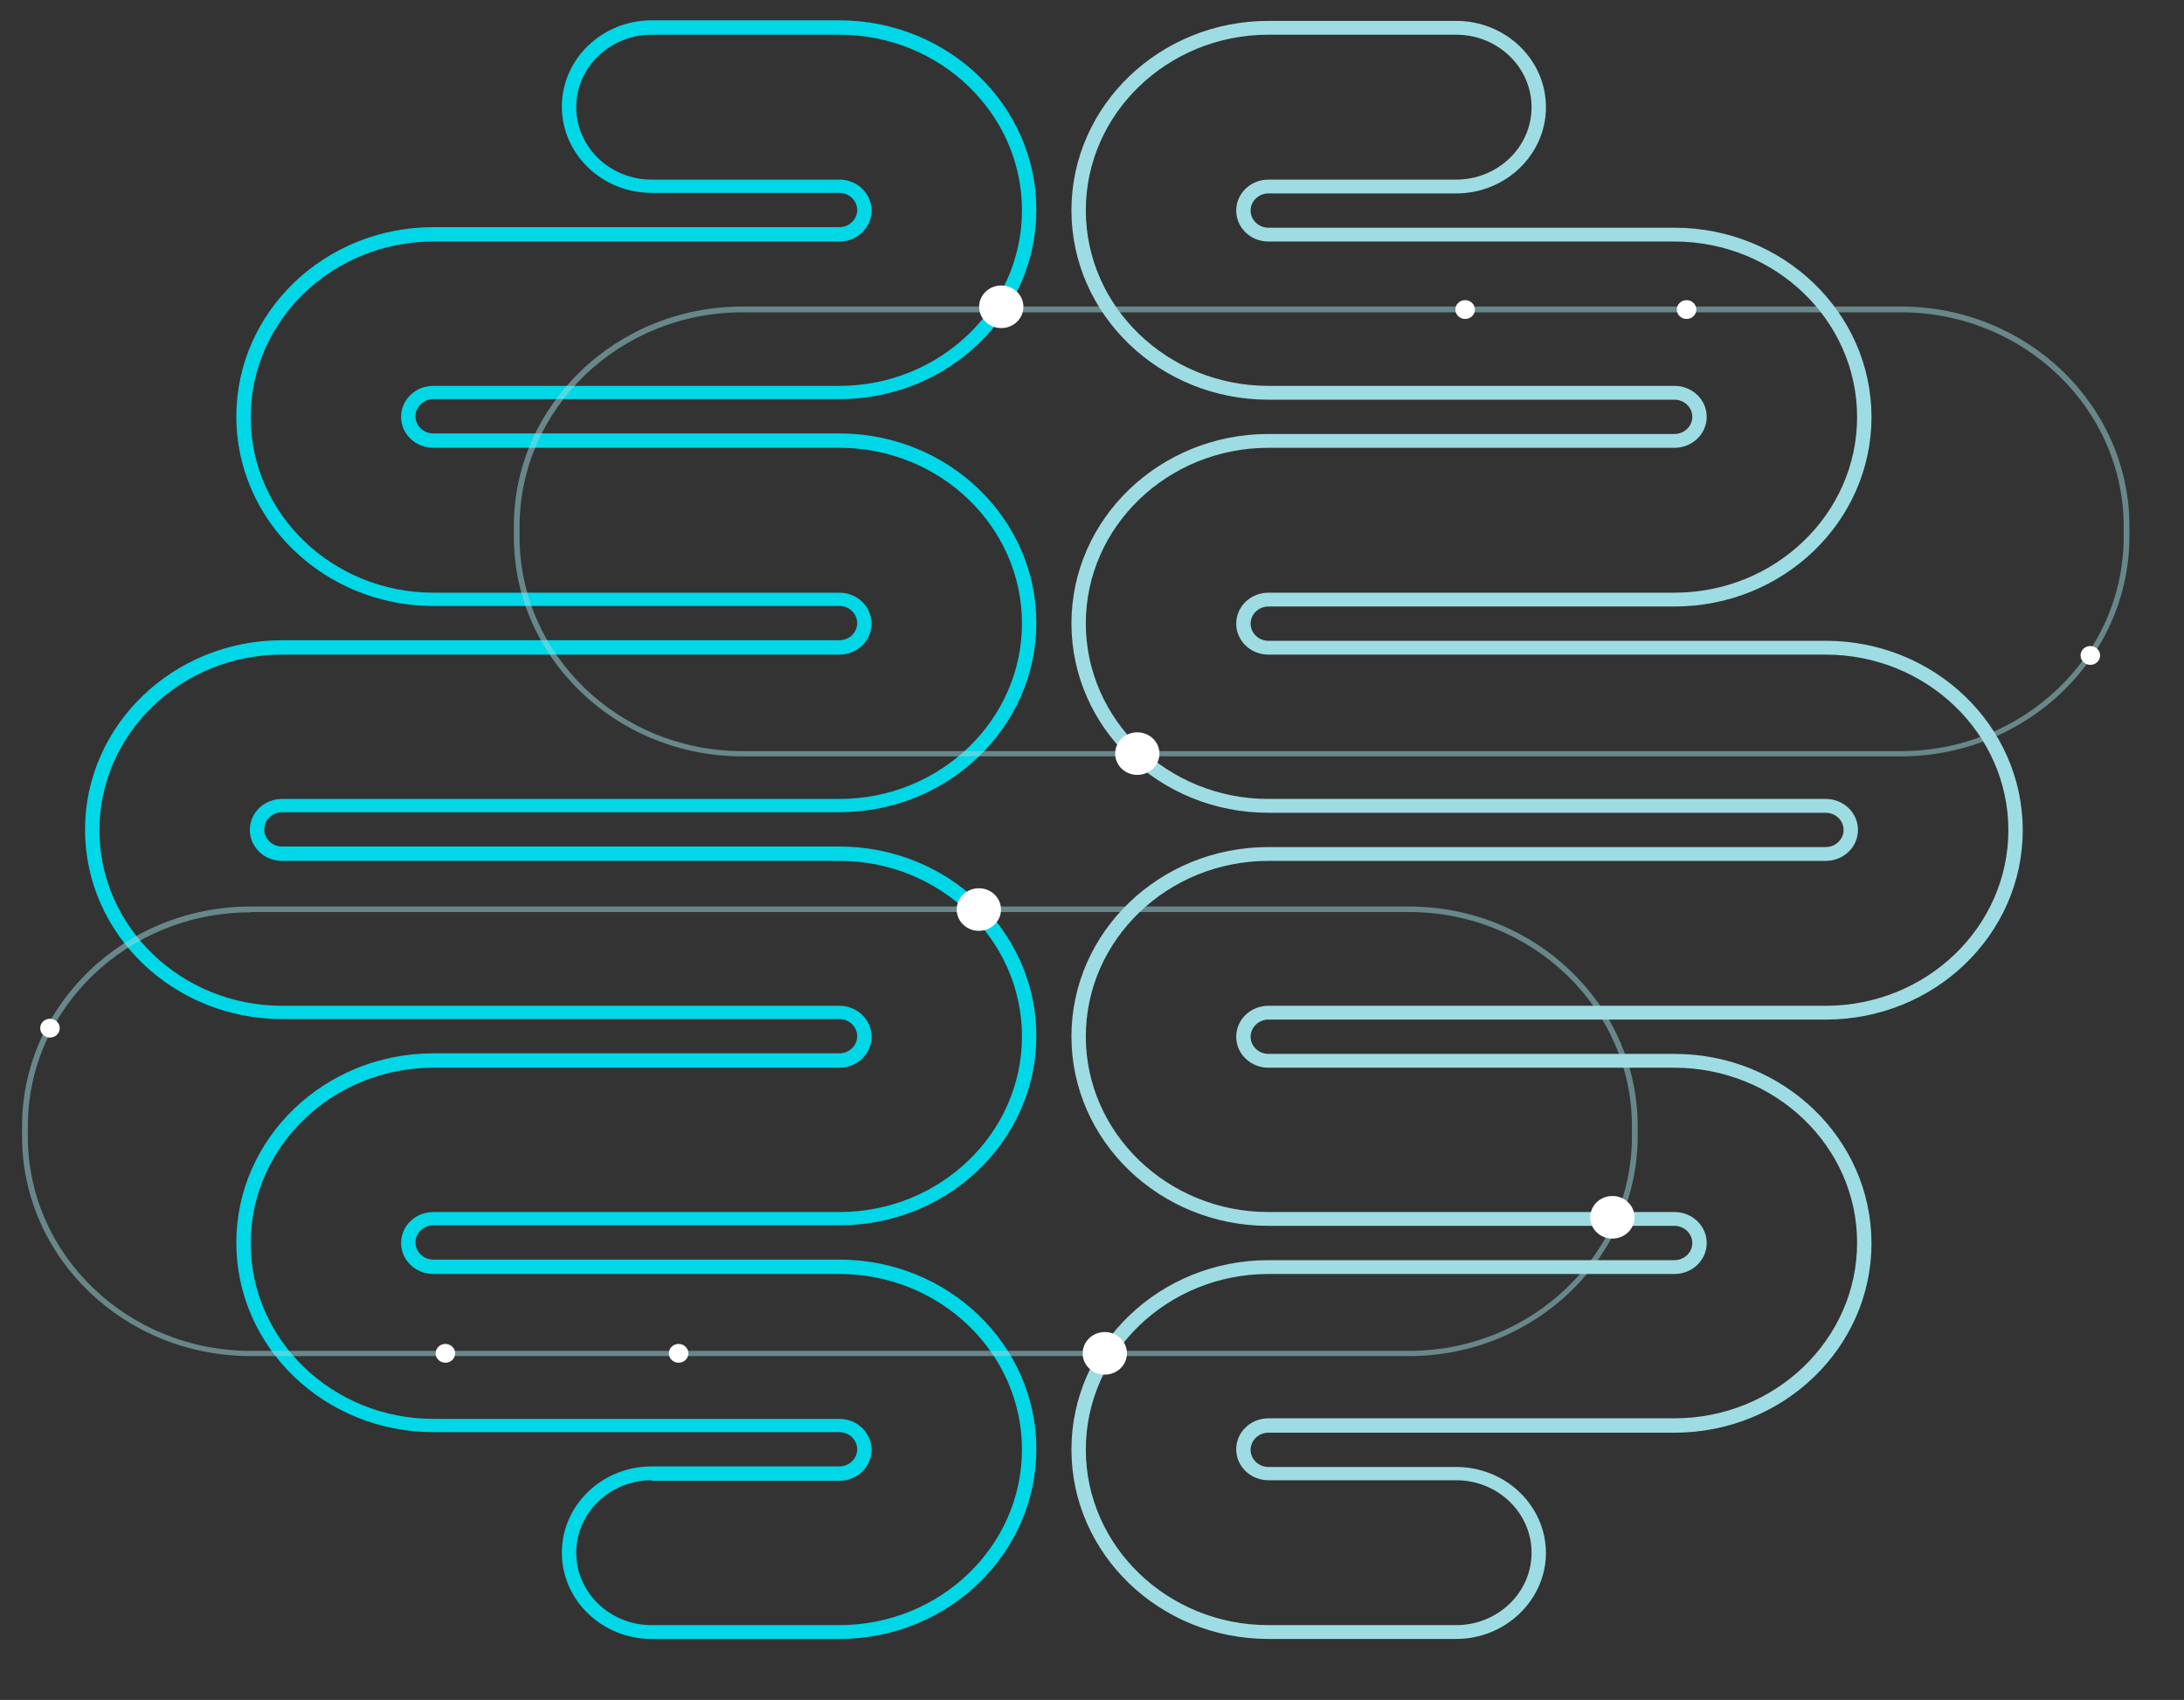
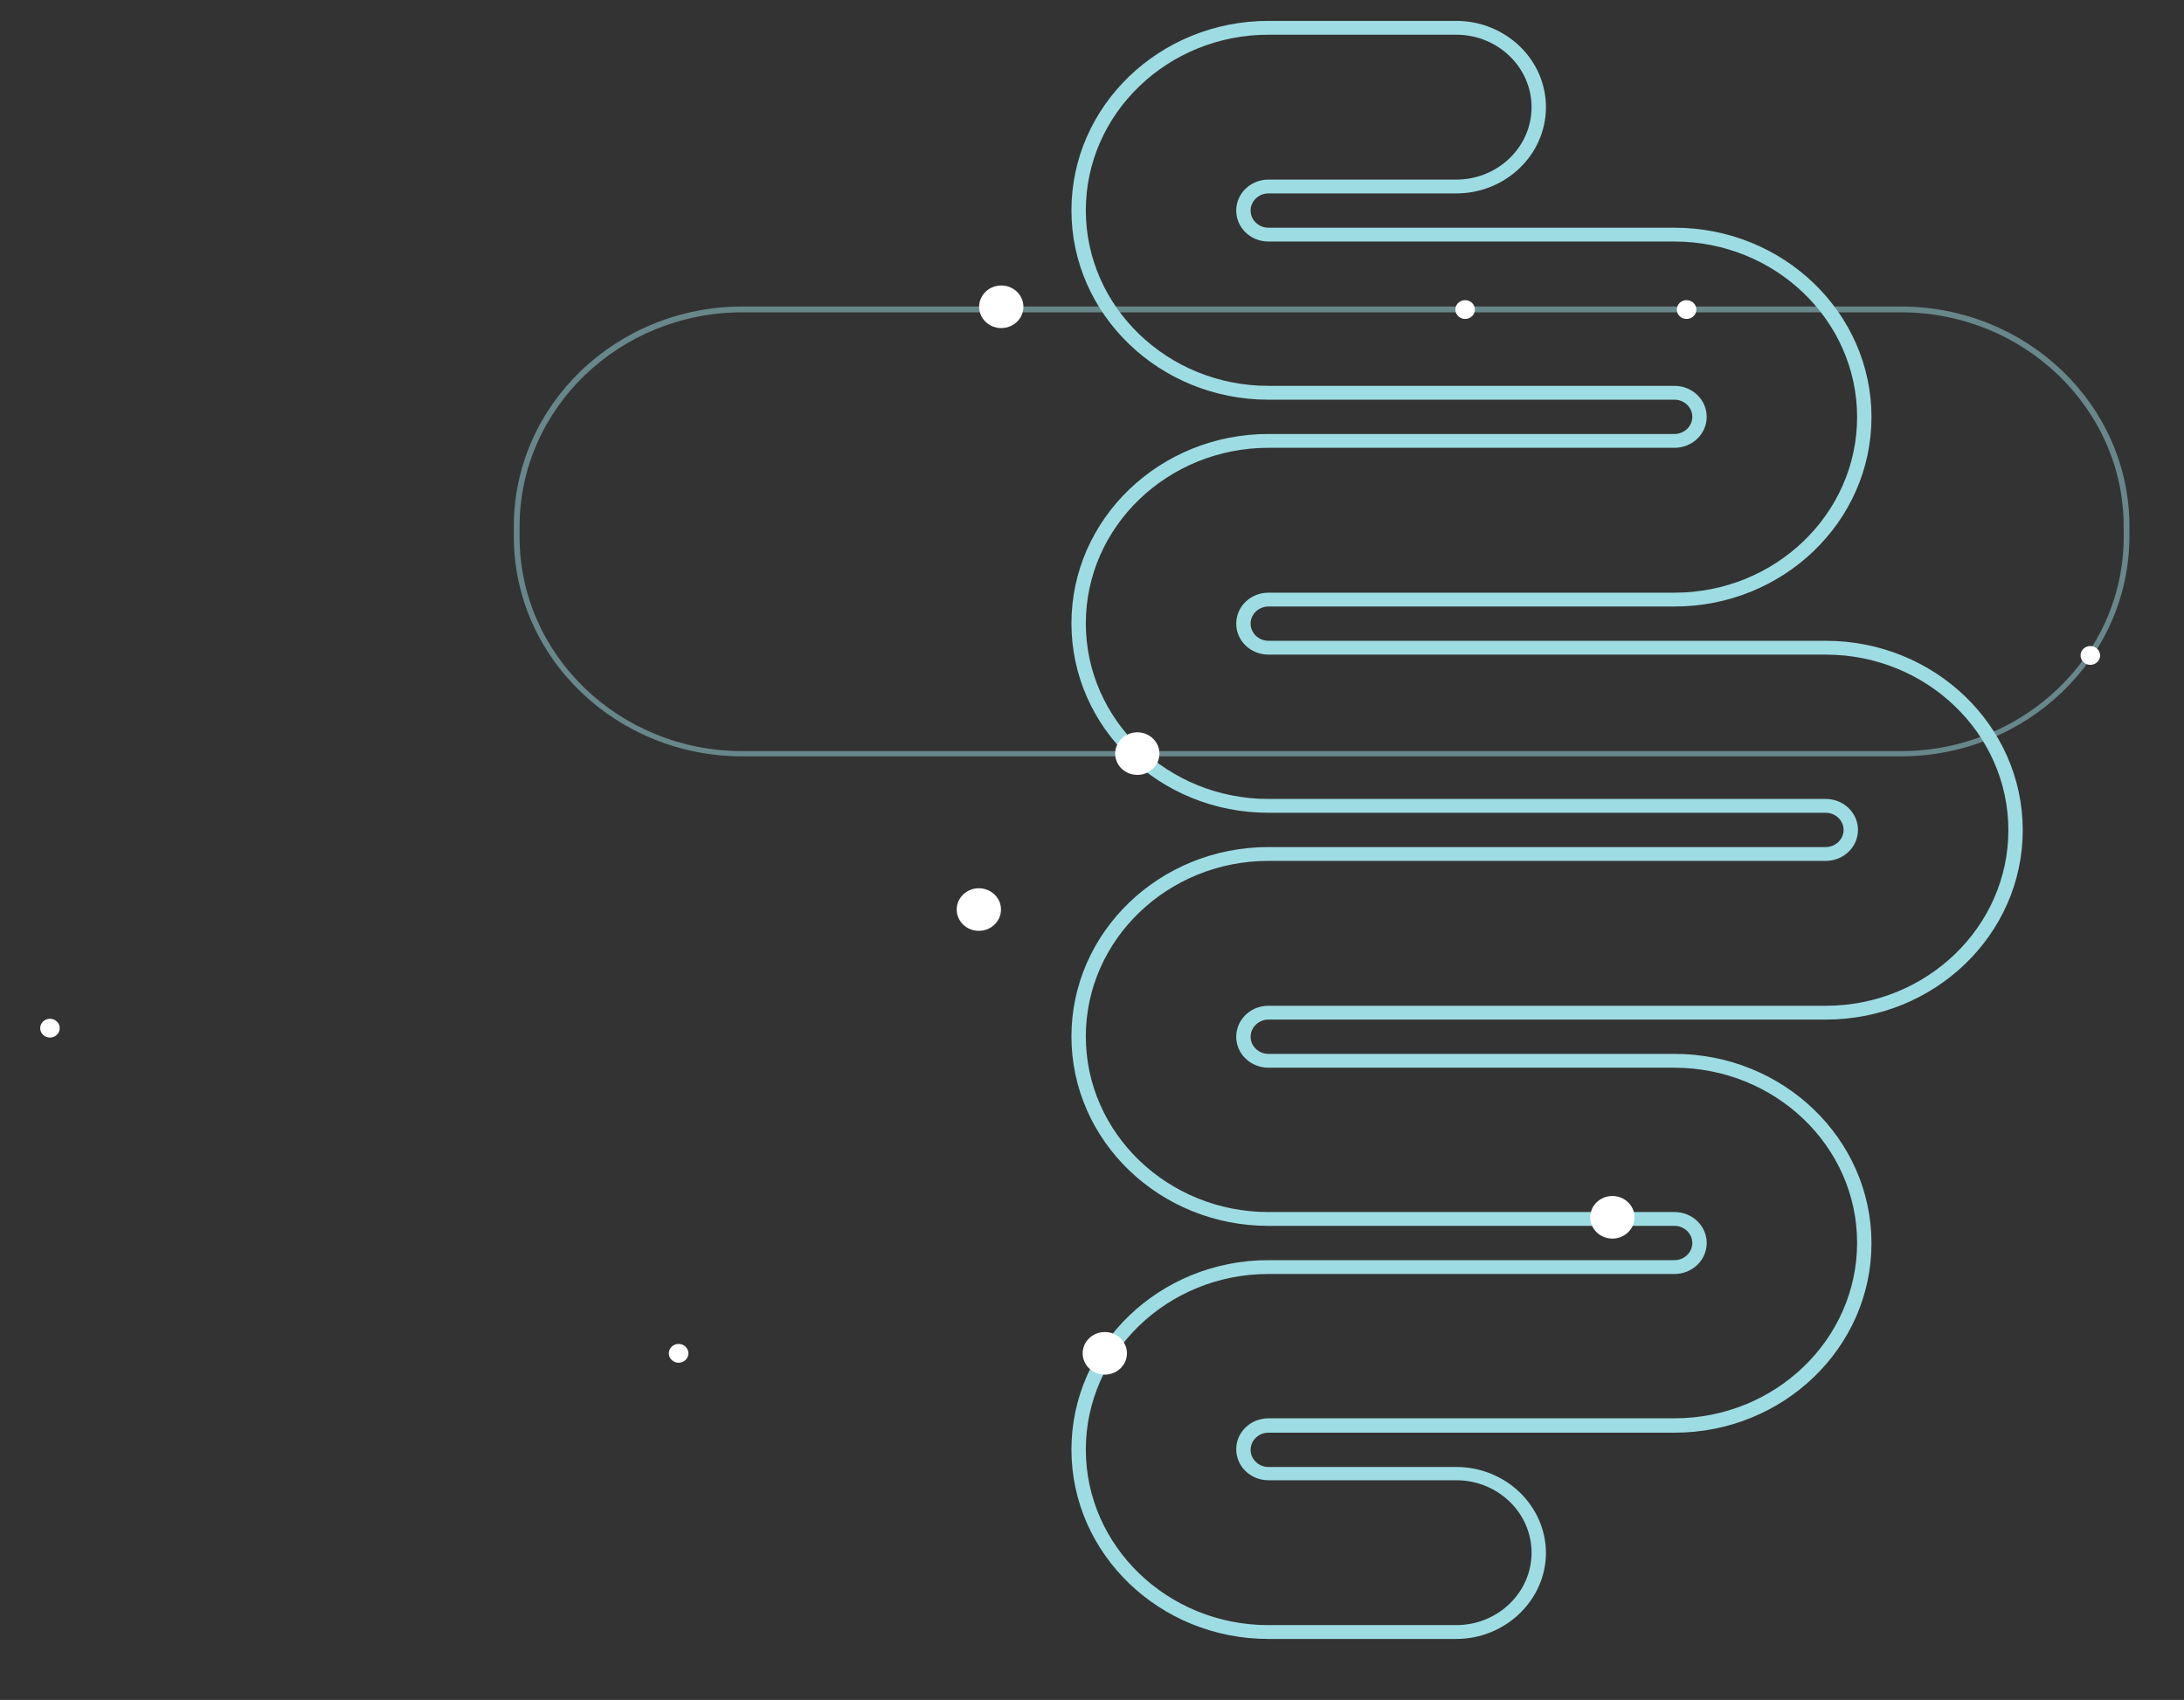
<svg xmlns="http://www.w3.org/2000/svg" width="564" height="439" viewBox="0 0 564 439" fill="none">
  <rect x="0" y="0" width="564" height="439" fill="#333333" stroke="none" />
  <path d="M376.057 423.252H327.562C299.49 423.252 276.691 401.331 276.691 374.34C276.691 347.349 299.49 325.428 327.562 325.428H432.424C434.949 325.428 437.028 323.429 437.028 321.001C437.028 318.573 434.949 316.574 432.424 316.574H327.562C299.49 316.574 276.691 294.653 276.691 267.662C276.691 240.671 299.49 218.75 327.562 218.75H471.487C474.012 218.75 476.091 216.751 476.091 214.323C476.091 211.895 474.012 209.896 471.487 209.896H327.562C299.49 209.896 276.691 187.975 276.691 160.984C276.691 133.993 299.49 112.072 327.562 112.072H432.424C434.949 112.072 437.028 110.073 437.028 107.645C437.028 105.217 434.949 103.218 432.424 103.218H327.562C299.49 103.218 276.691 81.297 276.691 54.306C276.691 27.315 299.49 5.394 327.562 5.394H376.057C388.83 5.394 399.227 15.39 399.227 27.672C399.227 39.953 388.83 49.95 376.057 49.95H327.562C325.037 49.95 322.958 51.95 322.958 54.377C322.958 56.805 325.037 58.804 327.562 58.804H432.424C460.496 58.804 483.295 80.725 483.295 107.716C483.295 134.707 460.496 156.628 432.424 156.628H327.562C325.037 156.628 322.958 158.628 322.958 161.055C322.958 163.483 325.037 165.482 327.562 165.482H471.487C499.559 165.482 522.358 187.404 522.358 214.394C522.358 241.385 499.559 263.306 471.487 263.306H327.562C325.037 263.306 322.958 265.306 322.958 267.734C322.958 270.161 325.037 272.161 327.562 272.161H432.424C460.496 272.161 483.295 294.082 483.295 321.073C483.295 348.063 460.496 369.985 432.424 369.985H327.562C325.037 369.985 322.958 371.984 322.958 374.412C322.958 376.839 325.037 378.839 327.562 378.839H376.057C388.83 378.839 399.227 388.835 399.227 401.117C399.153 413.256 388.756 423.252 376.057 423.252ZM327.562 328.998C301.569 328.998 280.404 349.349 280.404 374.34C280.404 399.332 301.569 419.682 327.562 419.682H376.057C386.751 419.682 395.514 411.328 395.514 400.974C395.514 390.692 386.825 382.266 376.057 382.266H327.562C322.958 382.266 319.244 378.696 319.244 374.269C319.244 369.842 322.958 366.272 327.562 366.272H432.424C458.416 366.272 479.582 345.921 479.582 320.93C479.582 295.938 458.342 275.731 432.349 275.731H327.562C322.958 275.731 319.244 272.161 319.244 267.734C319.244 263.306 322.958 259.736 327.562 259.736H471.487C497.48 259.736 518.645 239.386 518.645 214.394C518.645 189.403 497.48 169.053 471.487 169.053H327.562C322.958 169.053 319.244 165.482 319.244 161.055C319.244 156.628 322.958 153.058 327.562 153.058H432.424C458.416 153.058 479.582 132.708 479.582 107.716C479.582 82.725 458.416 62.374 432.424 62.374H327.562C322.958 62.374 319.244 58.804 319.244 54.377C319.244 49.95 322.958 46.38 327.562 46.38H376.057C386.751 46.38 395.514 38.026 395.514 27.672C395.514 17.39 386.825 8.964 376.057 8.964H327.562C301.569 8.964 280.404 29.314 280.404 54.306C280.404 79.297 301.569 99.648 327.562 99.648H432.424C437.028 99.648 440.741 103.218 440.741 107.645C440.741 112.072 437.028 115.642 432.424 115.642H327.562C301.569 115.642 280.404 135.992 280.404 160.984C280.404 185.975 301.569 206.326 327.562 206.326H471.487C476.091 206.326 479.805 209.896 479.805 214.323C479.805 218.75 476.091 222.32 471.487 222.32H327.562C301.569 222.32 280.404 242.671 280.404 267.662C280.404 292.654 301.569 313.004 327.562 313.004H432.424C437.028 313.004 440.741 316.574 440.741 321.001C440.741 325.428 437.028 328.998 432.424 328.998H327.562Z" fill="#9EDCE3" />
-   <path d="M216.758 423.253H168.264C155.49 423.253 145.093 413.256 145.093 400.974C145.093 388.693 155.49 378.696 168.264 378.696H216.758C219.283 378.696 221.363 376.697 221.363 374.269C221.363 371.841 219.283 369.842 216.758 369.842H111.897C83.825 369.842 61.026 347.921 61.026 320.93C61.026 293.939 83.825 272.018 111.897 272.018H216.758C219.283 272.018 221.363 270.019 221.363 267.591C221.363 265.163 219.283 263.164 216.758 263.164H72.834C44.761 263.164 21.962 241.243 21.962 214.252C21.962 187.261 44.761 165.34 72.834 165.34H216.758C219.283 165.34 221.363 163.341 221.363 160.913C221.363 158.485 219.283 156.486 216.758 156.486H111.897C83.825 156.486 61.026 134.565 61.026 107.574C61.026 80.583 83.825 58.662 111.897 58.662H216.758C219.283 58.662 221.363 56.662 221.363 54.235C221.363 51.807 219.283 49.808 216.758 49.808H168.264C155.49 49.808 145.093 39.811 145.093 27.529C145.093 15.248 155.49 5.251 168.264 5.251H216.758C244.83 5.251 267.63 27.172 267.63 54.163C267.63 81.154 244.83 103.075 216.758 103.075H111.897C109.372 103.075 107.292 105.075 107.292 107.502C107.292 109.93 109.372 111.929 111.897 111.929H216.758C244.83 111.929 267.63 133.851 267.63 160.841C267.63 187.832 244.83 209.753 216.758 209.753H72.834C70.308 209.753 68.229 211.753 68.229 214.18C68.229 216.608 70.308 218.608 72.834 218.608H216.758C244.83 218.608 267.63 240.529 267.63 267.52C267.63 294.51 244.83 316.432 216.758 316.432H111.897C109.372 316.432 107.292 318.431 107.292 320.859C107.292 323.286 109.372 325.286 111.897 325.286H216.758C244.83 325.286 267.63 347.207 267.63 374.198C267.63 401.26 244.83 423.253 216.758 423.253ZM168.264 382.266C157.569 382.266 148.806 390.621 148.806 400.974C148.806 411.257 157.495 419.682 168.264 419.682H216.758C242.751 419.682 263.916 399.332 263.916 374.34C263.916 349.349 242.751 328.999 216.758 328.999H111.897C107.292 328.999 103.579 325.428 103.579 321.001C103.579 316.574 107.292 313.004 111.897 313.004H216.758C242.751 313.004 263.916 292.654 263.916 267.662C263.916 242.671 242.751 222.321 216.758 222.321H72.834C68.229 222.321 64.516 218.75 64.516 214.323C64.516 209.896 68.229 206.326 72.834 206.326H216.758C242.751 206.326 263.916 185.976 263.916 160.984C263.916 135.993 242.751 115.642 216.758 115.642H111.897C107.292 115.642 103.579 112.072 103.579 107.645C103.579 103.218 107.292 99.648 111.897 99.648H216.758C242.751 99.648 263.916 79.298 263.916 54.306C263.916 29.314 242.751 8.964 216.758 8.964H168.264C157.569 8.964 148.806 17.319 148.806 27.672C148.806 37.954 157.495 46.38 168.264 46.38H216.758C221.363 46.38 225.076 49.95 225.076 54.377C225.076 58.804 221.363 62.375 216.758 62.375H111.897C85.904 62.375 64.739 82.725 64.739 107.717C64.739 132.708 85.904 153.058 111.897 153.058H216.758C221.363 153.058 225.076 156.629 225.076 161.056C225.076 165.483 221.363 169.053 216.758 169.053H72.834C46.841 169.053 25.675 189.403 25.675 214.395C25.675 239.386 46.841 259.736 72.834 259.736H216.758C221.363 259.736 225.076 263.307 225.076 267.734C225.076 272.161 221.363 275.731 216.758 275.731H111.897C85.904 275.731 64.739 296.081 64.739 321.073C64.739 346.064 85.904 366.415 111.897 366.415H216.758C221.363 366.415 225.076 369.985 225.076 374.412C225.076 378.839 221.363 382.409 216.758 382.409H168.264V382.266Z" fill="#00D7E7" />
  <path opacity="0.5" d="M490.794 195.329H191.73C159.202 195.329 132.69 169.91 132.69 138.563V135.921C132.69 104.646 159.128 79.154 191.73 79.154H490.868C523.396 79.154 549.909 104.574 549.909 135.921V138.563C549.834 169.91 523.396 195.329 490.794 195.329ZM191.73 80.654C160.019 80.654 134.175 105.431 134.175 135.992V138.634C134.175 169.124 159.945 193.973 191.73 193.973H490.868C522.579 193.973 548.423 169.195 548.423 138.634V135.992C548.423 105.503 522.653 80.654 490.868 80.654H191.73Z" fill="#9EDCE3" />
-   <path opacity="0.5" d="M363.805 350.206H64.741C32.139 350.206 5.701 324.786 5.701 293.511V290.869C5.701 259.593 32.139 234.102 64.741 234.102H363.879C396.407 234.102 422.919 259.522 422.919 290.869V293.511C422.845 324.786 396.333 350.206 363.805 350.206ZM64.741 235.602C32.956 235.602 7.186 260.379 7.186 290.869V293.511C7.186 324 32.956 348.849 64.741 348.849H363.879C395.59 348.849 421.434 324.072 421.434 293.511V290.869C421.434 260.379 395.664 235.53 363.879 235.53H64.741V235.602Z" fill="#9EDCE3" />
  <path d="M378.359 82.368C379.754 82.368 380.884 81.281 380.884 79.94C380.884 78.599 379.754 77.512 378.359 77.512C376.965 77.512 375.834 78.599 375.834 79.94C375.834 81.281 376.965 82.368 378.359 82.368Z" fill="white" />
  <path d="M435.545 82.368C436.939 82.368 438.07 81.281 438.07 79.94C438.07 78.599 436.939 77.512 435.545 77.512C434.15 77.512 433.02 78.599 433.02 79.94C433.02 81.281 434.15 82.368 435.545 82.368Z" fill="white" />
  <path d="M258.569 84.724C261.728 84.724 264.288 82.263 264.288 79.226C264.288 76.189 261.728 73.728 258.569 73.728C255.411 73.728 252.851 76.189 252.851 79.226C252.851 82.263 255.411 84.724 258.569 84.724Z" fill="white" />
  <path d="M293.699 200.113C296.857 200.113 299.417 197.652 299.417 194.615C299.417 191.579 296.857 189.117 293.699 189.117C290.541 189.117 287.98 191.579 287.98 194.615C287.98 197.652 290.541 200.113 293.699 200.113Z" fill="white" />
  <path d="M252.779 240.386C255.937 240.386 258.497 237.924 258.497 234.888C258.497 231.851 255.937 229.389 252.779 229.389C249.621 229.389 247.061 231.851 247.061 234.888C247.061 237.924 249.621 240.386 252.779 240.386Z" fill="white" />
  <path d="M416.384 319.859C419.542 319.859 422.102 317.397 422.102 314.36C422.102 311.324 419.542 308.862 416.384 308.862C413.226 308.862 410.665 311.324 410.665 314.36C410.665 317.397 413.226 319.859 416.384 319.859Z" fill="white" />
  <path d="M285.307 354.99C288.465 354.99 291.025 352.528 291.025 349.492C291.025 346.455 288.465 343.993 285.307 343.993C282.148 343.993 279.588 346.455 279.588 349.492C279.588 352.528 282.148 354.99 285.307 354.99Z" fill="white" />
  <path d="M539.81 171.695C541.204 171.695 542.335 170.608 542.335 169.267C542.335 167.926 541.204 166.839 539.81 166.839C538.415 166.839 537.285 167.926 537.285 169.267C537.285 170.608 538.415 171.695 539.81 171.695Z" fill="white" />
  <path d="M175.246 351.919C176.64 351.919 177.771 350.833 177.771 349.492C177.771 348.151 176.64 347.064 175.246 347.064C173.851 347.064 172.721 348.151 172.721 349.492C172.721 350.833 173.851 351.919 175.246 351.919Z" fill="white" />
-   <path d="M115.018 351.919C116.413 351.919 117.543 350.833 117.543 349.492C117.543 348.151 116.413 347.064 115.018 347.064C113.624 347.064 112.493 348.151 112.493 349.492C112.493 350.833 113.624 351.919 115.018 351.919Z" fill="white" />
  <path d="M12.903 267.948C14.298 267.948 15.428 266.861 15.428 265.52C15.428 264.179 14.298 263.092 12.903 263.092C11.509 263.092 10.379 264.179 10.379 265.52C10.379 266.861 11.509 267.948 12.903 267.948Z" fill="white" />
</svg>